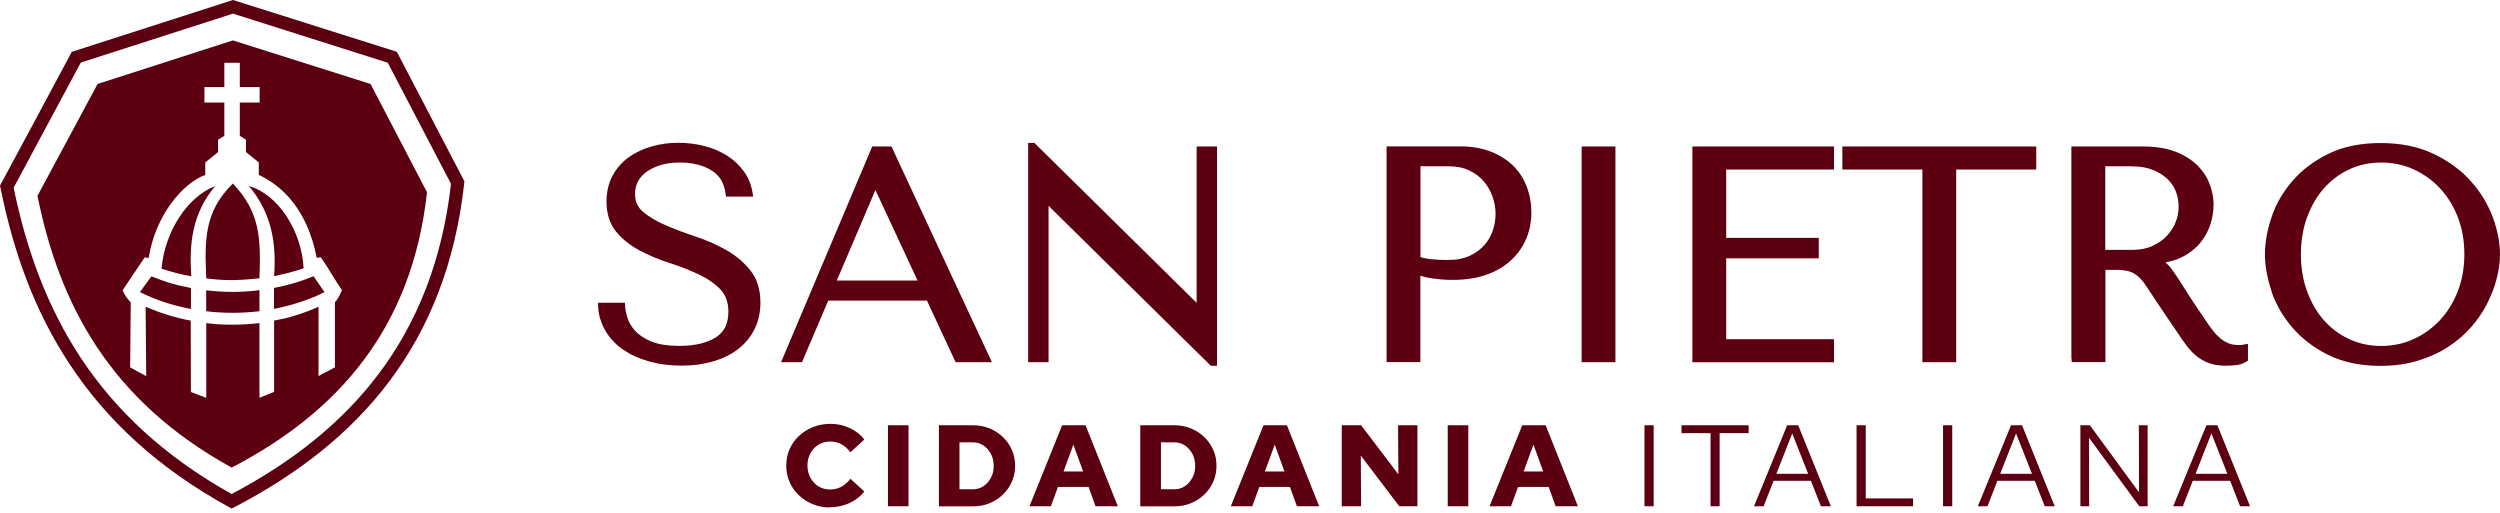
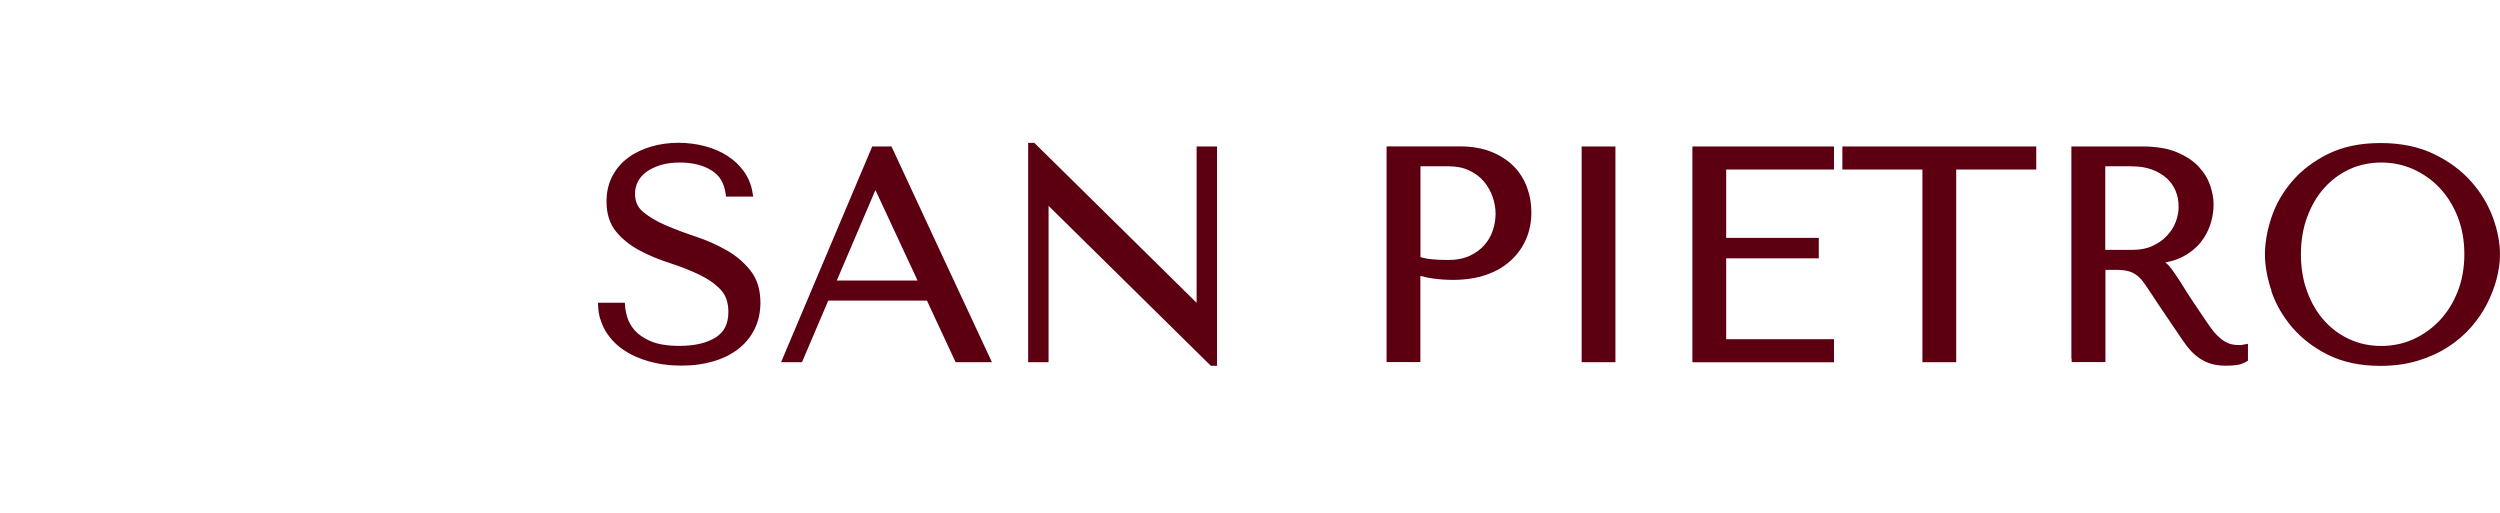
<svg xmlns="http://www.w3.org/2000/svg" width="224" height="46" viewBox="0 0 224 46" fill="none">
  <path d="M206.716 19.456C206.349 20.468 206.162 21.577 206.162 22.791C206.162 23.406 206.206 23.983 206.304 24.538C206.394 25.092 206.536 25.624 206.724 26.126C206.911 26.636 207.128 27.101 207.383 27.535C207.638 27.97 207.923 28.36 208.245 28.72C208.567 29.079 208.92 29.402 209.294 29.679C209.669 29.956 210.081 30.196 210.516 30.398C211.385 30.796 212.337 30.998 213.364 30.998C213.874 30.998 214.361 30.945 214.84 30.848C215.32 30.751 215.785 30.593 216.227 30.398C216.677 30.196 217.096 29.956 217.493 29.671C217.883 29.394 218.25 29.072 218.595 28.712C218.932 28.352 219.24 27.955 219.509 27.52C219.779 27.086 220.012 26.621 220.214 26.111C220.409 25.609 220.559 25.077 220.656 24.523C220.754 23.968 220.806 23.383 220.806 22.776C220.806 22.169 220.754 21.585 220.656 21.03C220.559 20.476 220.409 19.943 220.214 19.441C219.817 18.429 219.277 17.567 218.603 16.848C218.265 16.488 217.898 16.166 217.501 15.889C217.104 15.611 216.684 15.364 216.234 15.162C215.335 14.764 214.383 14.562 213.371 14.562C212.854 14.562 212.36 14.615 211.887 14.712C211.415 14.809 210.958 14.959 210.523 15.162C210.089 15.364 209.676 15.604 209.302 15.881C208.927 16.159 208.575 16.481 208.253 16.841C207.93 17.2 207.638 17.598 207.391 18.025C207.136 18.452 206.918 18.924 206.731 19.434M203.531 26.081C203.141 24.92 202.939 23.818 202.939 22.791C202.939 22.267 202.991 21.727 203.089 21.165C203.186 20.61 203.336 20.041 203.531 19.456C203.726 18.864 203.988 18.294 204.295 17.762C204.61 17.223 204.977 16.706 205.397 16.218C205.824 15.724 206.304 15.274 206.844 14.87C207.383 14.465 207.975 14.098 208.62 13.783C209.272 13.46 209.999 13.221 210.778 13.056C211.558 12.898 212.397 12.816 213.296 12.816C215.125 12.816 216.714 13.146 218.07 13.798C218.745 14.12 219.36 14.487 219.914 14.899C220.476 15.312 220.978 15.769 221.413 16.264C221.855 16.758 222.238 17.275 222.56 17.815C222.882 18.355 223.152 18.917 223.369 19.501C223.579 20.086 223.736 20.648 223.841 21.195C223.946 21.75 223.999 22.282 223.999 22.799C223.999 23.136 223.976 23.488 223.924 23.855C223.871 24.215 223.804 24.59 223.706 24.957C223.609 25.34 223.489 25.714 223.347 26.081C223.204 26.449 223.039 26.823 222.852 27.198C222.665 27.565 222.447 27.933 222.208 28.285C221.968 28.637 221.698 28.982 221.406 29.319C221.113 29.656 220.791 29.971 220.439 30.271C220.094 30.571 219.719 30.848 219.322 31.103C218.925 31.358 218.498 31.59 218.048 31.792C217.598 31.995 217.119 32.175 216.624 32.325C215.627 32.624 214.511 32.782 213.289 32.782C212.39 32.782 211.543 32.699 210.763 32.534C209.984 32.37 209.264 32.122 208.605 31.8C207.953 31.478 207.361 31.103 206.829 30.698C206.289 30.286 205.809 29.829 205.382 29.334C204.962 28.84 204.595 28.322 204.28 27.783C203.973 27.243 203.718 26.681 203.516 26.096L203.531 26.081ZM191.045 14.899H188.632V22.387H191.097C191.435 22.387 191.757 22.357 192.049 22.297C192.341 22.237 192.619 22.154 192.866 22.034C193.121 21.914 193.361 21.779 193.578 21.63C193.788 21.48 193.983 21.315 194.155 21.128C194.327 20.94 194.485 20.738 194.62 20.535C194.747 20.333 194.86 20.116 194.942 19.891C195.032 19.659 195.099 19.434 195.137 19.209C195.182 18.984 195.204 18.767 195.204 18.542C195.204 18.272 195.182 18.017 195.137 17.777C195.092 17.538 195.017 17.305 194.927 17.08C194.837 16.863 194.717 16.653 194.582 16.466C194.44 16.271 194.283 16.099 194.103 15.941C193.923 15.784 193.72 15.641 193.503 15.514C193.286 15.387 193.046 15.274 192.791 15.184C192.529 15.094 192.259 15.019 191.974 14.974C191.689 14.929 191.382 14.907 191.052 14.907L191.045 14.899ZM185.596 32.152V13.123H191.967C192.574 13.123 193.143 13.168 193.653 13.251C194.17 13.333 194.635 13.468 195.047 13.64C195.871 13.985 196.523 14.42 197.011 14.944C197.25 15.207 197.46 15.476 197.633 15.761C197.805 16.046 197.94 16.346 198.045 16.653C198.142 16.953 198.217 17.238 198.262 17.515C198.315 17.792 198.337 18.062 198.337 18.325C198.337 18.602 198.315 18.887 198.27 19.179C198.225 19.471 198.157 19.764 198.067 20.056C197.97 20.355 197.85 20.648 197.7 20.925C197.55 21.202 197.37 21.472 197.168 21.727C196.958 21.989 196.718 22.222 196.456 22.432C196.194 22.641 195.894 22.836 195.572 23.001C195.242 23.174 194.89 23.308 194.5 23.406C194.342 23.443 194.178 23.481 194.013 23.511C194.103 23.578 194.185 23.661 194.268 23.736C194.35 23.818 194.44 23.938 194.552 24.073L194.89 24.545L195.332 25.212L195.871 26.067C196.081 26.396 196.321 26.779 196.606 27.198L197.955 29.192L198.3 29.649C198.412 29.791 198.524 29.919 198.637 30.031C198.749 30.143 198.862 30.248 198.982 30.346C199.094 30.436 199.206 30.518 199.334 30.593C199.454 30.661 199.581 30.721 199.701 30.773C199.829 30.818 199.963 30.855 200.106 30.878C200.248 30.901 200.413 30.916 200.586 30.916H200.825C201.028 30.878 201.223 30.841 201.417 30.803V32.317L201.268 32.407C201.133 32.489 200.99 32.549 200.848 32.602C200.705 32.654 200.563 32.692 200.413 32.707C200.143 32.744 199.814 32.767 199.409 32.767C199.132 32.767 198.869 32.744 198.614 32.707C198.367 32.669 198.135 32.609 197.925 32.534C197.715 32.459 197.52 32.37 197.34 32.264C197.16 32.16 196.988 32.047 196.816 31.912C196.658 31.785 196.501 31.642 196.351 31.485C196.209 31.335 196.066 31.163 195.931 30.99L195.534 30.443C194.545 28.967 193.533 27.513 192.566 26.029L192.184 25.467C192.072 25.302 191.959 25.16 191.847 25.032C191.727 24.905 191.614 24.792 191.494 24.695C191.375 24.605 191.247 24.523 191.12 24.455C190.985 24.388 190.85 24.335 190.7 24.298C190.4 24.215 190.003 24.178 189.531 24.178H188.647V32.444H185.619V32.145L185.596 32.152ZM175.276 15.192V32.452H172.248V15.192H165.076V13.123H182.448V15.192H175.276ZM151.638 32.152V13.123H164.326V15.192H154.666V21.315H162.962V23.144H154.666V30.391H164.326V32.459H151.638V32.16V32.152ZM141.715 32.152V13.123H144.743V32.452H141.715V32.152ZM129.784 14.899H127.273V23.031C127.393 23.069 127.513 23.106 127.633 23.129C127.828 23.174 128.037 23.203 128.255 23.226C128.48 23.248 128.719 23.264 128.967 23.279L129.754 23.293C130.136 23.293 130.488 23.264 130.81 23.196C131.133 23.136 131.425 23.039 131.687 22.919C132.219 22.671 132.662 22.349 133.006 21.952C133.179 21.757 133.329 21.54 133.456 21.322C133.583 21.105 133.681 20.865 133.763 20.625C133.846 20.378 133.906 20.123 133.943 19.883C133.981 19.644 134.003 19.396 134.003 19.149C134.003 18.902 133.981 18.647 133.936 18.392C133.891 18.137 133.823 17.882 133.733 17.628C133.561 17.118 133.291 16.661 132.946 16.248C132.774 16.046 132.579 15.866 132.362 15.701C132.144 15.537 131.897 15.394 131.627 15.267C131.365 15.139 131.08 15.049 130.773 14.989C130.466 14.929 130.136 14.899 129.776 14.899H129.784ZM127.633 24.8L127.265 24.717V32.444H124.238V13.116H130.795C131.328 13.116 131.83 13.153 132.294 13.236C132.766 13.318 133.209 13.438 133.606 13.595C134.003 13.753 134.37 13.94 134.708 14.158C135.045 14.375 135.352 14.615 135.614 14.884C135.884 15.154 136.117 15.447 136.319 15.769C136.521 16.084 136.686 16.428 136.821 16.788C136.949 17.148 137.053 17.515 137.113 17.89C137.181 18.265 137.211 18.654 137.211 19.044C137.211 19.456 137.173 19.853 137.098 20.243C137.023 20.633 136.911 21.008 136.761 21.367C136.611 21.727 136.424 22.072 136.199 22.394C135.982 22.709 135.719 23.009 135.42 23.293C135.12 23.571 134.79 23.826 134.423 24.043C134.063 24.26 133.658 24.448 133.216 24.605C132.781 24.762 132.309 24.882 131.807 24.957C131.305 25.032 130.78 25.077 130.226 25.077C129.904 25.077 129.589 25.07 129.281 25.047C128.982 25.025 128.689 24.995 128.412 24.957C128.15 24.92 127.88 24.867 127.618 24.815L127.633 24.8ZM107.217 27.131V13.123H109.046V32.774H108.491L93.952 18.444V32.452H92.123V12.801H92.678L107.217 27.131ZM74.968 25.137H82.215L78.438 17.028L74.975 25.137H74.968ZM85.543 32.279L83.055 26.936H74.211L71.858 32.452H69.984L78.153 13.123H79.877C82.867 19.569 85.873 26.014 88.878 32.452H85.625L85.543 32.279ZM53.781 28.6C53.676 28.232 53.608 27.843 53.593 27.43L53.578 27.123H55.991L56.006 27.401C56.014 27.535 56.036 27.693 56.066 27.865C56.096 28.038 56.149 28.232 56.209 28.442C56.261 28.637 56.351 28.832 56.456 29.019C56.569 29.214 56.703 29.409 56.868 29.596C57.033 29.784 57.228 29.956 57.468 30.121C57.715 30.286 57.992 30.443 58.315 30.578C58.63 30.713 59.004 30.818 59.431 30.886C59.859 30.953 60.353 30.99 60.9 30.99C61.582 30.99 62.197 30.923 62.737 30.796C63.269 30.668 63.733 30.481 64.131 30.233C64.505 29.994 64.79 29.686 64.978 29.319C65.165 28.937 65.262 28.48 65.262 27.948C65.262 27.52 65.202 27.131 65.082 26.793C64.963 26.464 64.783 26.171 64.55 25.932C64.296 25.669 64.011 25.422 63.688 25.205C63.366 24.98 63.006 24.777 62.617 24.59C62.219 24.403 61.8 24.223 61.365 24.05C60.93 23.878 60.481 23.721 60.016 23.571C59.536 23.413 59.072 23.248 58.622 23.061C58.18 22.874 57.745 22.671 57.333 22.454C56.486 22.004 55.782 21.45 55.219 20.775C54.927 20.423 54.71 20.018 54.56 19.561C54.417 19.111 54.343 18.602 54.343 18.047C54.343 17.628 54.388 17.223 54.477 16.841C54.567 16.458 54.695 16.099 54.875 15.769C55.047 15.439 55.257 15.132 55.497 14.854C55.737 14.577 56.006 14.33 56.306 14.113C56.599 13.895 56.921 13.708 57.266 13.543C57.61 13.378 57.97 13.243 58.352 13.131C59.124 12.906 59.934 12.793 60.781 12.793C61.185 12.793 61.582 12.816 61.972 12.868C62.354 12.913 62.744 12.988 63.119 13.086C63.493 13.183 63.853 13.303 64.191 13.445C64.528 13.588 64.85 13.76 65.15 13.948C65.457 14.143 65.734 14.36 65.982 14.592C66.229 14.825 66.454 15.087 66.656 15.364C66.859 15.649 67.023 15.949 67.151 16.264C67.278 16.578 67.376 16.916 67.428 17.268L67.488 17.613H65.052L65.015 17.35C64.948 16.863 64.805 16.451 64.595 16.099C64.385 15.754 64.093 15.469 63.726 15.252C62.961 14.787 62.025 14.562 60.915 14.562C60.571 14.562 60.256 14.585 59.971 14.622C59.686 14.66 59.409 14.72 59.154 14.802C58.899 14.884 58.667 14.974 58.457 15.079C58.247 15.184 58.06 15.297 57.888 15.424C57.723 15.552 57.58 15.686 57.453 15.829C57.333 15.971 57.228 16.129 57.146 16.294C56.981 16.623 56.898 16.983 56.898 17.365C56.898 17.71 56.958 18.017 57.078 18.279C57.198 18.542 57.378 18.782 57.618 18.984C57.88 19.201 58.18 19.411 58.517 19.614C58.854 19.816 59.222 20.003 59.626 20.176C60.046 20.355 60.473 20.528 60.908 20.693C61.343 20.858 61.815 21.023 62.309 21.188C62.797 21.352 63.276 21.532 63.741 21.735C64.198 21.937 64.64 22.162 65.067 22.402C65.502 22.649 65.899 22.926 66.259 23.226C66.619 23.533 66.949 23.87 67.241 24.238C67.541 24.62 67.766 25.055 67.915 25.542C68.065 26.021 68.133 26.554 68.133 27.138C68.133 27.558 68.088 27.963 68.005 28.352C67.923 28.742 67.788 29.109 67.623 29.462C67.451 29.806 67.248 30.136 67.001 30.436C66.754 30.736 66.476 31.013 66.169 31.253C65.862 31.493 65.517 31.71 65.142 31.897C64.768 32.085 64.363 32.242 63.936 32.37C63.508 32.497 63.051 32.594 62.572 32.662C62.084 32.729 61.582 32.759 61.05 32.759C60.518 32.759 60.031 32.729 59.544 32.662C59.057 32.602 58.592 32.504 58.157 32.384C57.715 32.257 57.295 32.107 56.913 31.935C56.523 31.762 56.164 31.552 55.834 31.328C55.497 31.095 55.197 30.841 54.935 30.556C54.672 30.279 54.44 29.971 54.245 29.641C54.05 29.304 53.9 28.952 53.788 28.585L53.781 28.6Z" fill="#5C0011" />
-   <path d="M20.873 1.222L7.24 5.606L1.222 16.818C2.346 22.274 4.175 27.438 7.255 32.092C10.328 36.724 14.645 40.853 20.753 44.263C26.059 41.468 30.571 37.968 33.951 33.471C37.353 28.937 39.624 23.376 40.411 16.473L34.745 5.621L20.873 1.222ZM18.474 26.014C20.146 26.194 21.51 26.216 23.248 25.999V27.888C21.532 28.082 19.951 28.067 18.474 27.888V26.014ZM28.09 24.747C26.711 25.324 25.467 25.632 24.552 25.797V27.678C26.374 27.326 28.09 26.696 29.079 26.171C28.727 25.692 28.442 25.235 28.09 24.747ZM13.565 24.762C14.824 25.242 15.357 25.459 17.11 25.804V27.685C15.402 27.355 13.992 26.891 12.539 26.171C12.891 25.692 13.213 25.242 13.565 24.762ZM18.474 24.95C19.943 25.114 20.948 25.182 23.248 24.935C23.361 21.487 23.376 19.081 20.865 16.443C18.264 18.999 18.339 21.555 18.482 24.95H18.474ZM27.206 24.035C27.018 20.64 24.905 17.403 22.304 16.668C24.373 19.134 24.77 21.832 24.56 24.74C25.452 24.545 26.194 24.395 27.206 24.035ZM14.472 24.073C14.772 20.745 16.78 17.635 19.276 16.676C17.208 19.141 16.938 21.847 17.14 24.755C16.271 24.612 15.499 24.395 14.472 24.08V24.073ZM28.54 27.475V33.696C29.027 33.396 29.514 33.209 30.009 32.909V27.078C30.331 26.748 30.511 26.276 30.638 25.999C30.001 25.07 29.394 23.975 28.749 23.053C28.285 23.128 28.847 23.023 28.382 23.106C27.55 18.864 25.384 16.691 23.188 15.671C23.188 15.244 23.188 14.989 23.188 14.555L22.042 13.625V12.524C21.854 12.411 21.674 12.284 21.487 12.171V9.188H23.263V7.802C22.761 7.802 21.989 7.802 21.487 7.802V5.628H20.101V7.802H18.317V9.188H20.101V12.171C19.538 12.524 20.101 12.171 19.538 12.524C19.538 13.625 19.538 12.524 19.538 13.625L18.392 14.555C18.392 14.929 18.392 15.297 18.392 15.671C16.323 16.443 13.918 19.329 13.318 23.121C13.198 23.099 13.078 23.076 12.966 23.061C12.306 24.028 11.654 25.025 10.987 25.999C11.137 26.396 11.377 26.741 11.714 27.086C11.699 29.027 11.684 30.975 11.662 32.916C12.141 33.179 12.621 33.441 13.101 33.703C13.086 31.657 13.071 29.536 13.048 27.49C14.285 28.015 15.679 28.472 17.088 28.727C17.103 30.833 17.088 33.014 17.103 35.12C17.59 35.3 17.995 35.465 18.482 35.645V28.952C19.898 29.147 21.645 29.132 23.248 28.952V35.645C24.56 35.112 23.248 35.645 24.56 35.112V28.72C25.841 28.502 27.056 28.135 28.547 27.483L28.54 27.475ZM8.739 7.525C12.778 6.221 16.818 4.924 20.865 3.62C24.98 4.916 29.087 6.221 33.201 7.525C34.888 10.755 36.574 13.992 38.26 17.223C36.911 29.469 30.256 36.956 20.76 41.895C9.803 35.877 5.314 27.228 3.358 17.545C5.149 14.21 6.94 10.867 8.739 7.532V7.525ZM6.655 4.572L20.873 0L35.555 4.639L41.61 16.241L41.595 16.413C40.801 23.616 38.447 29.416 34.895 34.153C31.343 38.882 26.599 42.532 21.03 45.425L20.753 45.567L20.483 45.417C14.053 41.88 9.518 37.571 6.303 32.722C3.08 27.888 1.184 22.506 0.045 16.833L0 16.631C2.151 12.643 4.294 8.641 6.43 4.647L6.655 4.572Z" fill="#5C0011" />
-   <path d="M196.733 42.45H199.572L198.143 38.837L196.723 42.45H196.733ZM194.719 45.359L197.692 38.105H198.68L201.605 45.359H200.713L199.821 43.08H196.474L195.582 45.359H194.709H194.719ZM186.403 45.359V38.105H187.256L191.659 44.118L191.64 38.105H192.426V45.359H191.678L187.17 39.217L187.189 45.359H186.403ZM179.228 42.45H182.067L180.638 38.837L179.219 42.45H179.228ZM177.214 45.359L180.187 38.105H181.175L184.101 45.359H183.209L182.317 43.08H178.969L178.077 45.359H177.204H177.214ZM174.097 45.359V38.105H174.921V45.359H174.097ZM166.347 45.359V38.105H167.171V44.655H171.411V45.359H166.347ZM159.172 42.45H162.011L160.582 38.837L159.162 42.45H159.172ZM157.158 45.359L160.131 38.105H161.119L164.045 45.359H163.153L162.26 43.08H158.913L158.021 45.359H157.148H157.158ZM153.264 45.359V38.809H150.664V38.105H156.678V38.809H154.079V45.359H153.254H153.264ZM147.345 45.359V38.105H148.17V45.359H147.345ZM136.526 42.246H138.272L137.399 39.838L136.516 42.246H136.526ZM133.466 45.359L136.392 38.105H138.492L141.379 45.359H139.384L138.761 43.627H136.018L135.385 45.359H133.466ZM129.716 45.359V38.105H131.558V45.359H129.716ZM120.22 45.359V38.105H121.956L125.294 42.496L125.265 38.105H127.002V45.359H125.371L121.928 40.82L121.956 45.359H120.22ZM113.343 42.246H115.089L114.216 39.838L113.333 42.246H113.343ZM110.283 45.359L113.209 38.105H115.309L118.196 45.359H116.201L115.578 43.627H112.835L112.202 45.359H110.283ZM102.169 45.359V38.105H105.229C105.756 38.105 106.245 38.198 106.706 38.383C107.156 38.569 107.559 38.828 107.905 39.161C108.25 39.495 108.518 39.875 108.71 40.319C108.902 40.755 108.998 41.227 108.998 41.737C108.998 42.246 108.902 42.709 108.71 43.154C108.518 43.59 108.25 43.979 107.905 44.312C107.559 44.646 107.156 44.905 106.706 45.09C106.255 45.276 105.756 45.368 105.229 45.368H102.169V45.359ZM104.02 43.84H105.229C105.583 43.84 105.89 43.747 106.169 43.562C106.447 43.377 106.667 43.117 106.84 42.802C107.013 42.478 107.089 42.126 107.089 41.737C107.089 41.348 107.003 40.986 106.84 40.671C106.667 40.356 106.447 40.097 106.169 39.912C105.89 39.727 105.574 39.634 105.229 39.634H104.02V43.84ZM95.301 42.246H97.047L96.174 39.838L95.292 42.246H95.301ZM92.241 45.359L95.167 38.105H97.267L100.155 45.359H98.159L97.536 43.627H94.793L94.16 45.359H92.241ZM84.127 45.359V38.105H87.187C87.714 38.105 88.203 38.198 88.664 38.383C89.115 38.569 89.517 38.828 89.863 39.161C90.208 39.495 90.477 39.875 90.668 40.319C90.86 40.755 90.956 41.227 90.956 41.737C90.956 42.246 90.86 42.709 90.668 43.154C90.477 43.59 90.208 43.979 89.863 44.312C89.517 44.646 89.115 44.905 88.664 45.09C88.213 45.276 87.714 45.368 87.187 45.368H84.127V45.359ZM85.969 43.84H87.177C87.532 43.84 87.839 43.747 88.117 43.562C88.395 43.377 88.616 43.117 88.788 42.802C88.961 42.478 89.038 42.126 89.038 41.737C89.038 41.348 88.951 40.986 88.788 40.671C88.616 40.356 88.395 40.097 88.117 39.912C87.839 39.727 87.522 39.634 87.177 39.634H85.969V43.84ZM79.561 45.359V38.105H81.403V45.359H79.561ZM74.401 45.47C73.845 45.47 73.327 45.378 72.847 45.183C72.368 44.998 71.945 44.729 71.591 44.386C71.226 44.044 70.948 43.654 70.747 43.191C70.545 42.737 70.449 42.246 70.449 41.718C70.449 41.19 70.545 40.69 70.747 40.245C70.948 39.791 71.226 39.393 71.591 39.059C71.955 38.717 72.368 38.457 72.847 38.263C73.327 38.078 73.845 37.976 74.401 37.976C74.804 37.976 75.197 38.031 75.571 38.142C75.955 38.254 76.31 38.42 76.636 38.633C76.962 38.846 77.231 39.096 77.442 39.384L76.195 40.523C75.955 40.199 75.677 39.958 75.379 39.801C75.082 39.643 74.746 39.56 74.391 39.56C74.094 39.56 73.826 39.615 73.586 39.717C73.336 39.828 73.125 39.977 72.933 40.171C72.751 40.366 72.607 40.597 72.502 40.857C72.396 41.116 72.348 41.403 72.348 41.709C72.348 42.015 72.396 42.302 72.502 42.561C72.607 42.821 72.751 43.052 72.933 43.247C73.116 43.441 73.336 43.599 73.586 43.701C73.835 43.812 74.104 43.858 74.391 43.858C74.746 43.858 75.082 43.775 75.379 43.617C75.677 43.46 75.955 43.219 76.195 42.895L77.442 44.034C77.231 44.322 76.952 44.562 76.636 44.785C76.31 44.998 75.955 45.164 75.571 45.276C75.188 45.387 74.794 45.442 74.401 45.442V45.47Z" fill="#5C0011" />
</svg>